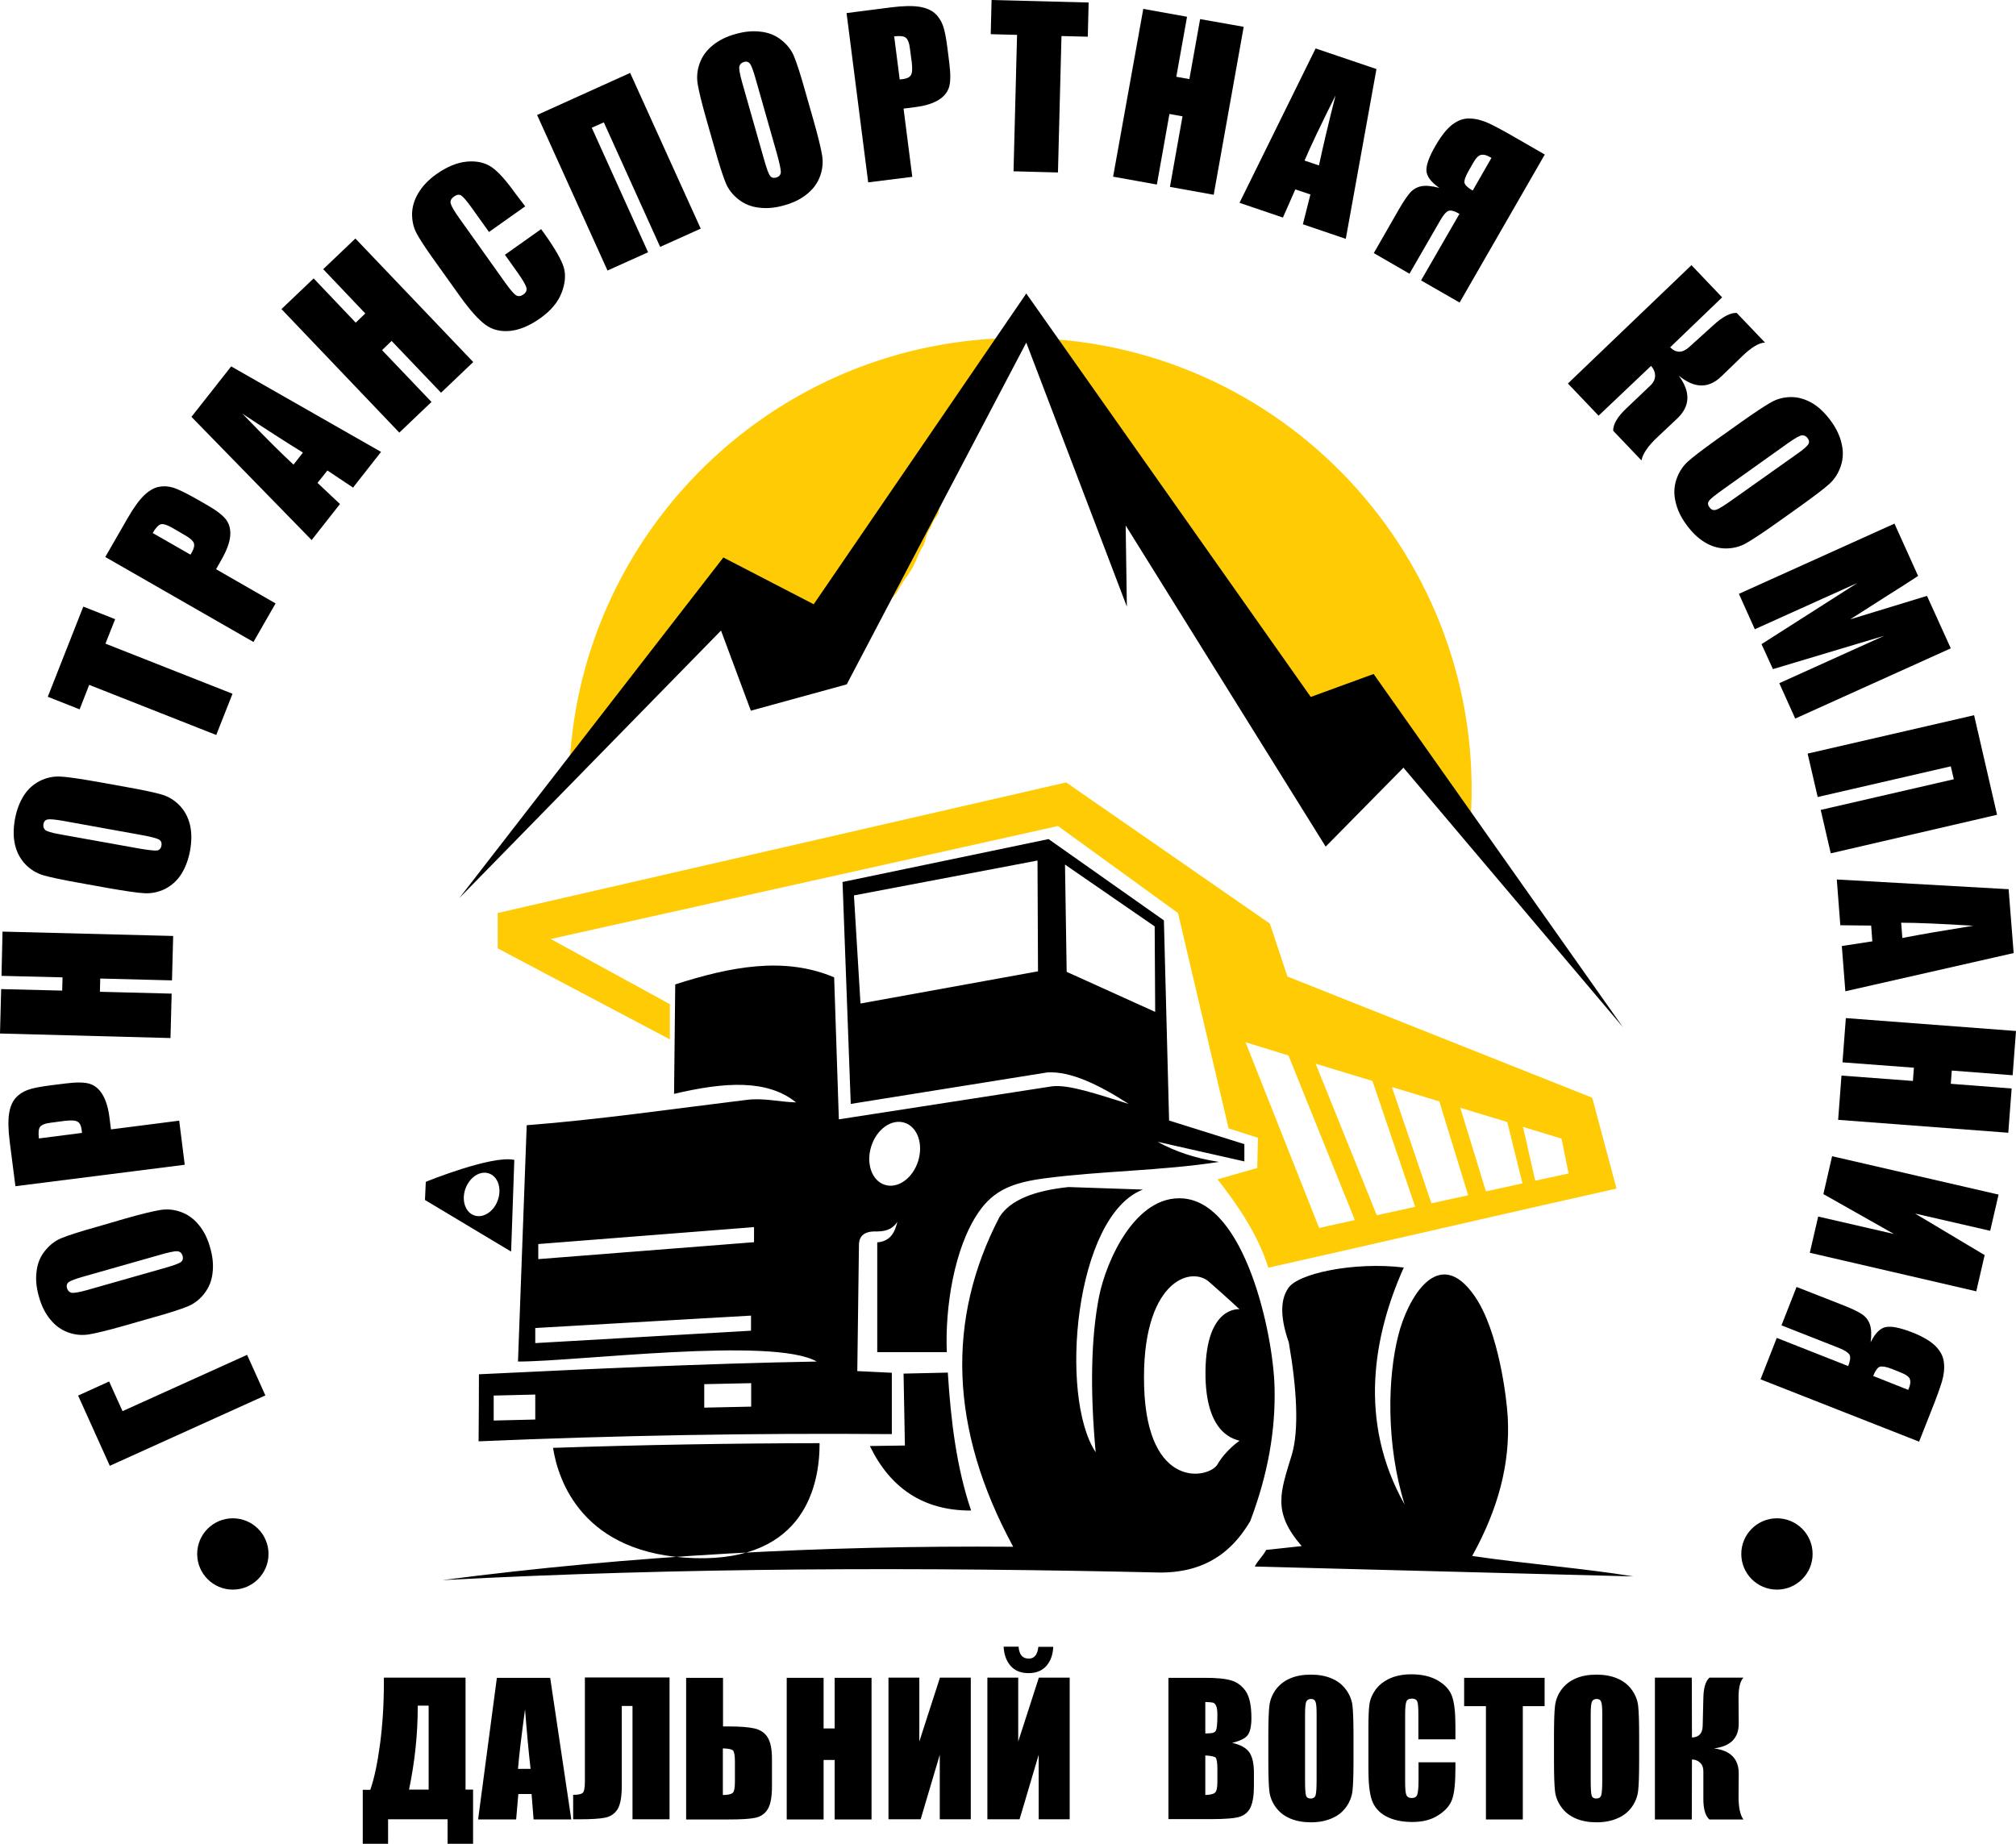
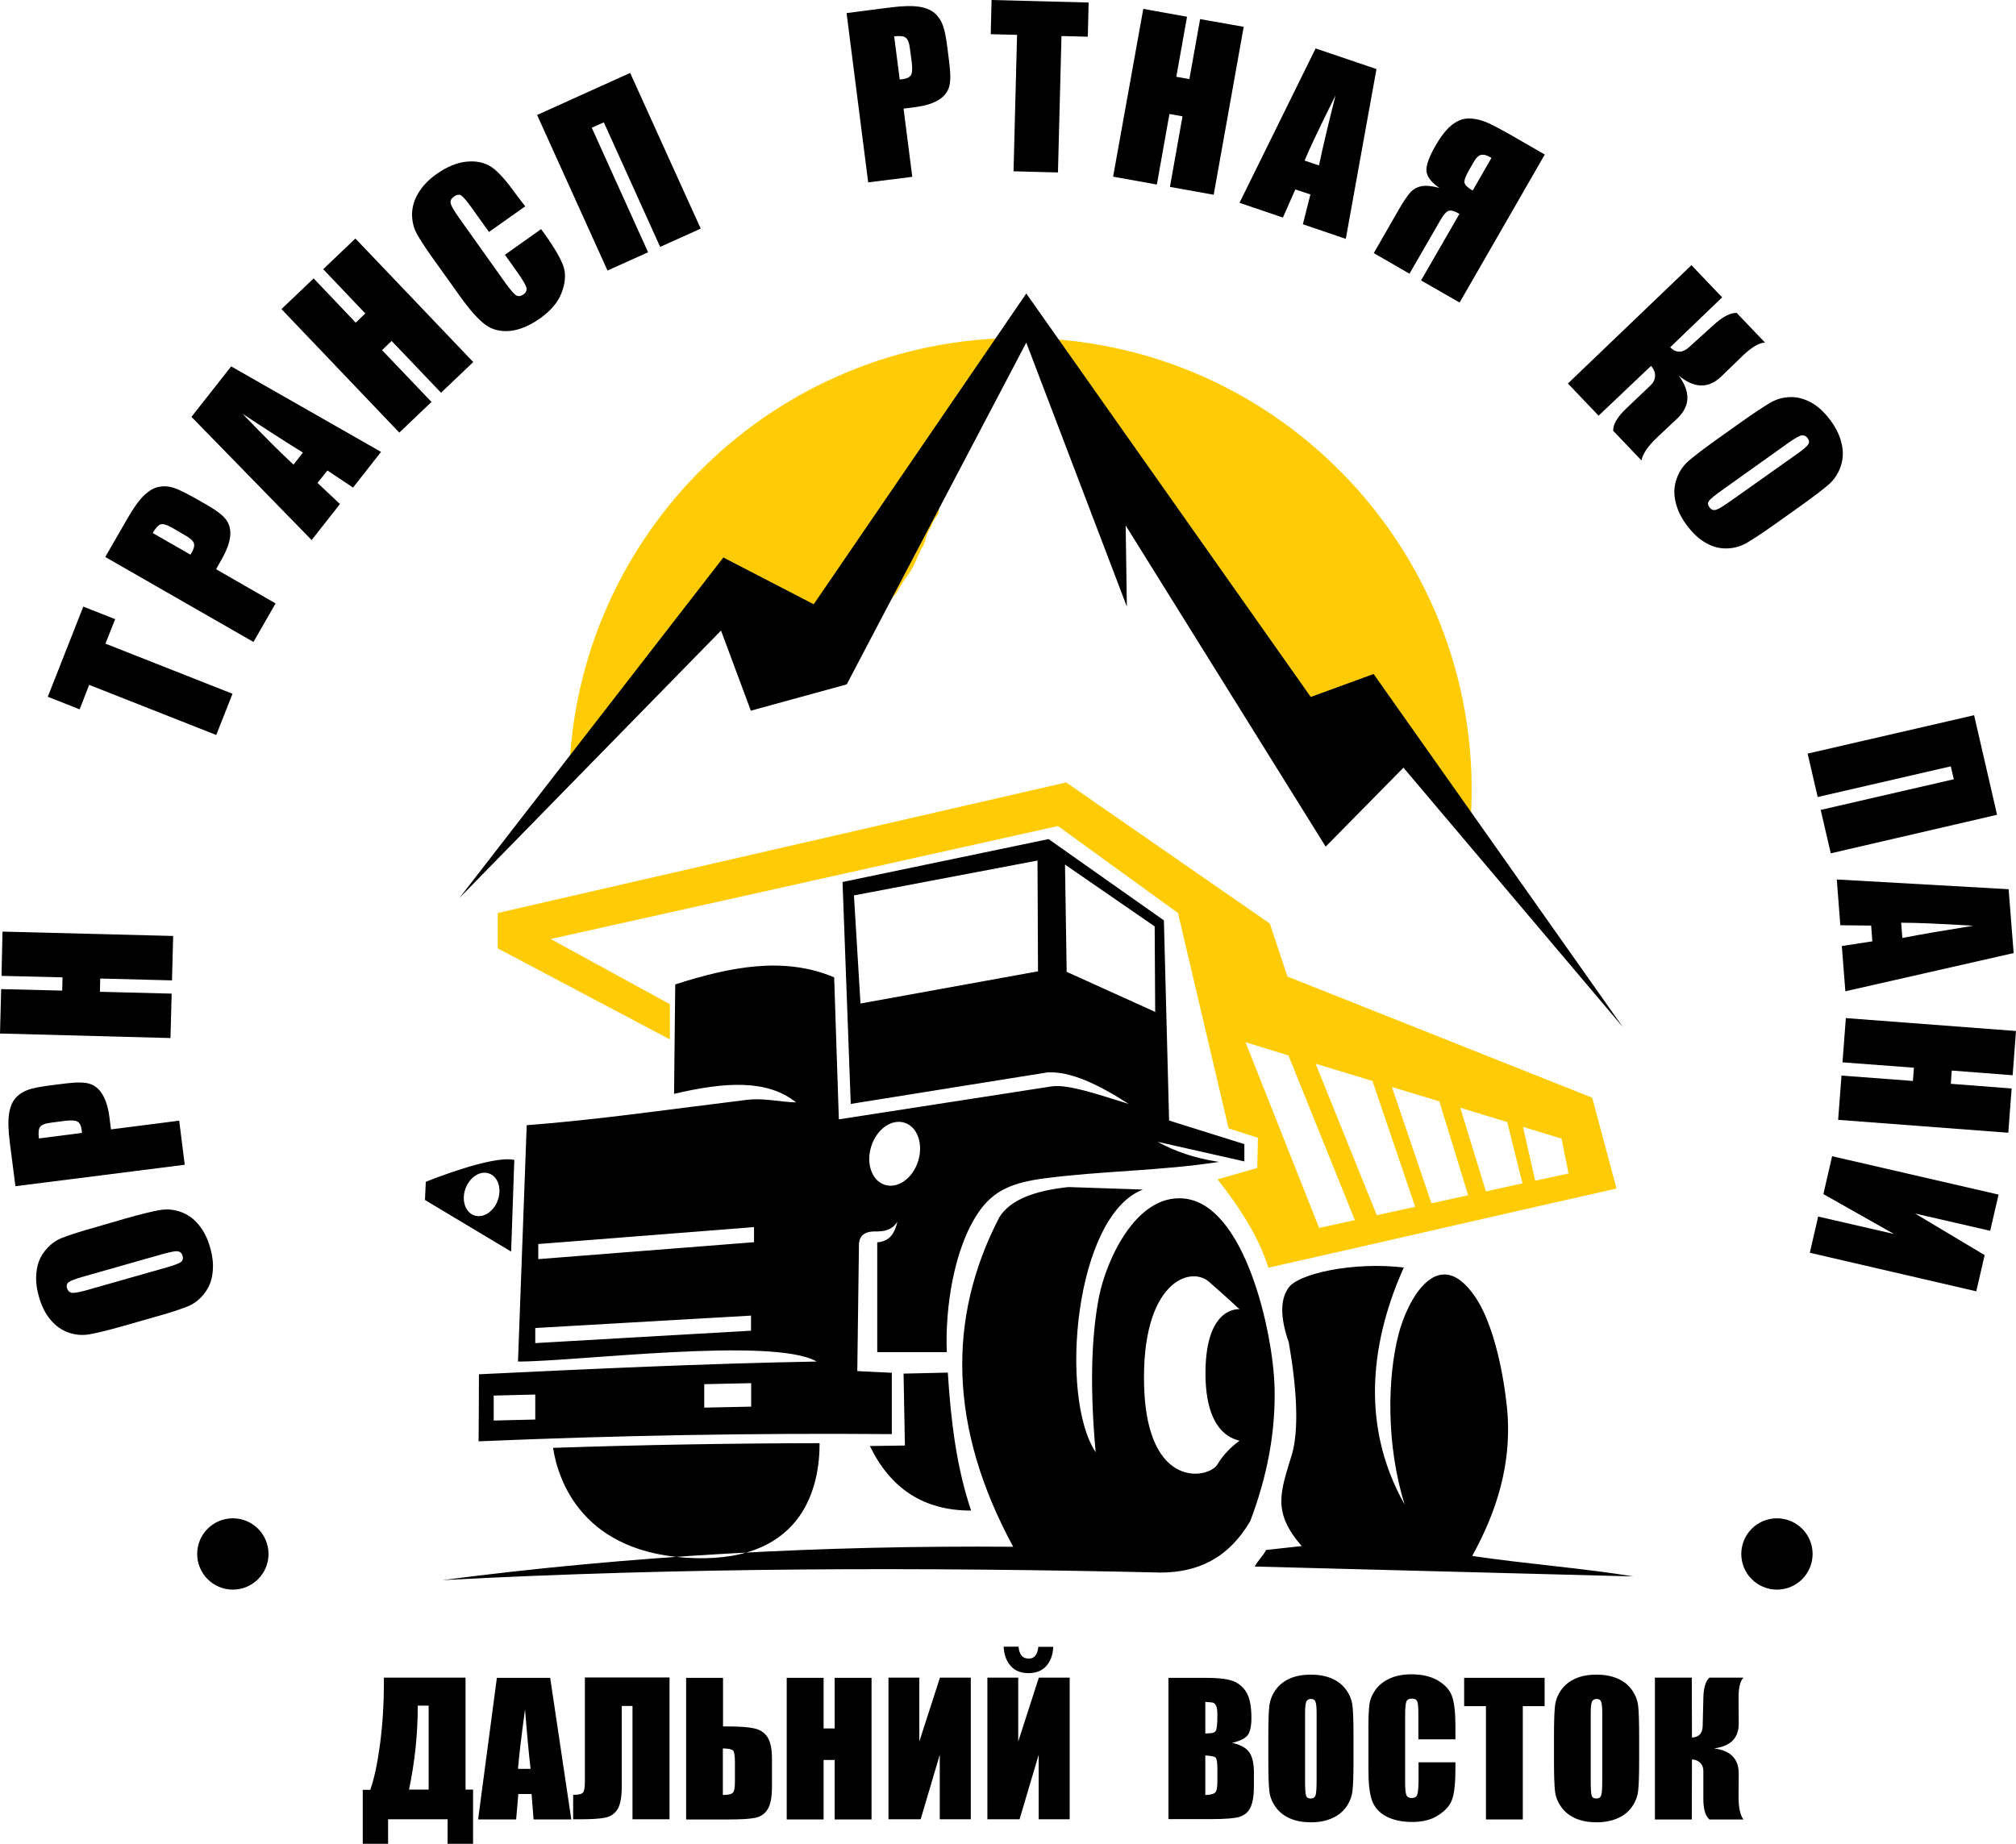
<svg xmlns="http://www.w3.org/2000/svg" version="1.1" id="Layer_1" x="0px" y="0px" viewBox="0 0 120.26 110" style="enable-background:new 0 0 120.26 110;" xml:space="preserve">
  <style type="text/css">
	.st0{fill-rule:evenodd;clip-rule:evenodd;fill:#FFCB05;}
	.st1{fill-rule:evenodd;clip-rule:evenodd;}
	.st2{fill:none;stroke:#000000;stroke-width:0.415;stroke-miterlimit:22.926;}
</style>
  <g>
    <path class="st0" d="M60.84,20.16c15.6,0,27.9,13.18,26.89,28.72l-0.04-0.06c-0.57-1.09-1.28-1.95-2.15-2.81   c-1.88-1.92-4.51-3.11-7.41-3.11c-0.59,0-1.19-0.02-1.78,0.02c-0.05-0.62-0.35-1.15-0.85-1.52c-0.23-0.32-0.56-0.55-0.9-0.75   c-0.19-0.18-0.36-0.32-0.65-0.47l0.05,0.06c0.19,0.19-0.42-0.34-0.62-0.53c-0.15-0.15-0.33-0.29-0.52-0.39   c-0.16-0.22-0.31-0.38-0.54-0.53c-0.07-0.23-0.19-0.46-0.35-0.66c-0.04-0.06-0.07-0.12-0.11-0.18c-0.08-0.25-0.19-0.44-0.35-0.65   c-0.02-0.05-0.05-0.11-0.08-0.16c-0.05-0.2-0.14-0.39-0.25-0.57c-0.07-0.19-0.18-0.38-0.31-0.54c-0.05-0.09-0.11-0.19-0.18-0.27   c-0.11-0.19-0.23-0.34-0.38-0.49c-0.08-0.16-0.16-0.3-0.27-0.44c-0.03-0.06-0.06-0.13-0.09-0.19v0.09l0,0   c-0.03-0.49-0.23-0.97-0.6-1.34l-0.13-0.13l0.01,0.03c-0.14-0.32-0.36-0.59-0.62-0.81l-0.04-0.06c-0.07-0.14-0.15-0.27-0.24-0.39   c-0.06-0.11-0.14-0.22-0.22-0.33c-0.14-0.4-0.44-0.77-0.77-1.04l-0.04-0.09c-0.15-0.32-0.39-0.6-0.7-0.81   c-0.07-0.1-0.14-0.19-0.22-0.28c-0.14-0.4-0.41-0.76-0.79-1.01c-0.24-0.39-0.41-0.61-0.85-0.9c-0.12-0.12-0.24-0.25-0.37-0.36   c-0.09-0.21-0.17-0.38-0.3-0.56c-0.16-0.33-0.3-0.61-0.59-0.9c-0.04-0.08-0.08-0.16-0.13-0.24c-0.02-0.06-0.05-0.12-0.08-0.19   c-0.03-0.16-0.08-0.32-0.15-0.48c0-0.45,0-0.89,0-1.34c0-0.11-0.01-0.23-0.03-0.34l-0.16-0.94c-0.05-1.1-0.96-1.98-2.07-1.98   c-1.15,0-2.07,0.93-2.07,2.07c0,0.58,0,1.16,0,1.74c0,0.21,0.03,0.42,0.09,0.61v0.03c-0.29,0.16-0.45,0.33-0.67,0.55   c-0.27,0.27-0.45,0.59-0.54,0.93c-0.14,0.26-0.26,0.52-0.31,0.81c-0.15,0.28-0.25,0.53-0.29,0.85c-0.13,0.25-0.22,0.46-0.26,0.75   l-0.01,0.04c-0.17,0.24-0.29,0.52-0.34,0.82l-0.04,0.09c-0.26,0.33-0.4,0.71-0.44,1.1c-0.04,0.06-0.08,0.12-0.11,0.18   c-0.15,0.19-0.27,0.41-0.34,0.64c-0.17,0.25-0.29,0.53-0.34,0.82c-0.04,0.09-0.08,0.18-0.11,0.28c-0.06,0.08-0.11,0.17-0.16,0.27   c-0.22,0.45-0.38,0.94-0.67,1.35c-0.28,0.39-0.54,0.78-0.77,1.2l-0.15,0.18c-0.19,0.18-0.32,0.38-0.44,0.61l-0.22,0.23   c-0.22,0.22-0.38,0.47-0.49,0.76c-0.26,0.26-0.44,0.45-0.59,0.79c-0.28,0.38-0.44,0.77-0.45,1.24c-0.15,0.02-0.3,0.05-0.44,0.1   c-0.24,0.04-0.49,0.07-0.73,0.13l-0.61,0.15c-0.24,0.06-0.52,0.05-0.76,0.1l-0.83,0.17c-0.33,0.07-0.75,0.06-1.07,0.15l-0.23,0.06   c-0.08-0.15-0.17-0.3-0.29-0.43c-0.17-0.8-0.82-1.39-1.56-1.68c-0.47-0.3-0.85-0.32-1.38-0.32v0c-0.58,0-1.16,0.25-1.57,0.72   l-0.5,0.58l-1.03,1.03c-0.42,0.32-0.77,0.6-0.99,1.09c-0.09,0.08-0.18,0.16-0.25,0.25c-0.17,0.14-0.31,0.3-0.43,0.49   c-0.15,0.1-0.27,0.2-0.4,0.33c-0.08,0.05-0.16,0.1-0.23,0.16c-0.29,0.16-0.55,0.4-0.74,0.7c-0.28,0.18-0.51,0.42-0.68,0.7   c-0.12,0.12-0.22,0.26-0.3,0.41c-0.14,0.17-0.21,0.34-0.31,0.53c-0.52,0.26-0.88,0.53-1.13,1.08c-0.09,0.09-0.18,0.18-0.27,0.27   c-0.19,0.12-0.3,0.22-0.46,0.37C34.32,31.84,46.2,20.16,60.84,20.16" />
    <polygon class="st1" points="27.4,53.58 43.15,33.26 48.54,36.05 61.22,17.51 78.19,41.58 81.94,40.21 96.81,61.28 83.72,45.8    79.08,50.51 67.15,31.35 67.22,36.19 61.22,20.44 50.51,40.83 44.79,42.4 43.01,37.62  " />
    <path class="st1" d="M28.55,85.99c8.22-0.35,16.43-0.5,24.65-0.43c0-1.22,0-2.44,0-3.66c-0.69-0.03-1.38-0.07-2.06-0.1   c0.03-2.54,0.07-5.07,0.1-7.61c0.04-0.44,0.3-0.75,1.06-0.72c0.73,0,1.03-0.27,1.23-0.58c-0.15,0.64-0.42,1.17-1.2,1.23   c0,2.18,0,4.37,0,6.55c1.38,0,2.77,0,4.15,0c-0.11-2.64,0.43-6.21,1.89-8.34c0.9-1.32,2.04-1.78,3.95-2.03   c3.43-0.45,6.88-0.44,10.4-0.98c-1.46-0.22-2.65-0.64-3.67-1.2c1.73,0.39,3.45,0.78,5.18,1.17c0-0.34,0-0.69,0-1.03   c-1.5-0.47-2.99-0.94-4.49-1.41c-0.1-3.98-0.21-7.96-0.31-11.94c-2.3-1.62-4.59-3.23-6.88-4.85c-4.1,0.85-8.2,1.71-12.29,2.56   c0.16,4.41,0.33,8.83,0.49,13.24c3.97-0.63,7.76-1.25,11.73-1.88c1.36-0.08,3.02,0.7,4.85,1.88c-1.96-0.61-3.6-1.17-4.57-1.05   c-4.24,0.66-8.48,1.31-12.72,1.97c-0.09-2.82-0.19-5.64-0.28-8.47c-2.98-1.27-6.21-0.63-9.48,0.42c-0.02,2.18-0.05,4.36-0.07,6.53   c3.06-0.72,5.56-0.87,7.28,0.51c-1.04-0.03-1.92-0.28-2.96-0.15c-4.44,0.54-8.88,1.19-13.11,1.51c-0.17,4.7-0.35,9.4-0.52,14.1   c3.41,0.01,15.22-1.5,17.82,0c-6.67,0.12-13.48,0.44-20.15,0.76C28.57,83.32,28.56,84.66,28.55,85.99 M65.36,86.64   c-2.21-3.33-1.25-14.12,2.82-15.67c-1.48-0.05-2.96-0.1-4.44-0.15c-1.98,0.21-3.46,0.74-4.12,1.79c-3.16,6.08-3,12.63,0.82,19.67   c-11.41-0.09-22.76,0.52-34.05,1.99c14.36-0.76,28.64-0.78,42.88-0.45c2.09-0.02,3.95-0.76,5.31-3.07   c1.06-2.79,1.52-5.45,1.45-8.01c-0.09-3.25-1.77-10.93-5.44-11.24c-2.85-0.24-4.6,3.71-5.03,5.86   C65.08,79.82,65.02,82.92,65.36,86.64z M73.94,85.96c0,0-0.81,0.54-1.31,1.4c-0.5,0.86-4.2,1.58-4.38-4.65   c-0.18-6.23,2.76-7.23,3.88-6.23c1.13,0.99,1.81,1.63,1.81,1.63s-1.99-0.23-2.03,3.7C71.87,85.74,73.81,85.87,73.94,85.96z    M53.9,81.95c0.88-0.02,1.76-0.04,2.64-0.06c0.18,2.87,0.52,5.67,1.39,8.23c-2.84,0.01-4.82-1.33-6.04-3.85   c0.7-0.01,1.39-0.02,2.09-0.03C53.95,84.81,53.93,83.38,53.9,81.95z M32.99,86.38c0.3,1.91,1.73,6.39,8.47,6.58   c6.6,0.19,7.44-4.45,7.43-6.86C43.6,86.11,38.3,86.2,32.99,86.38z M30.68,69.2l-0.19,5.47l-5.14-3.08l0.05-1.08   C25.41,70.5,29.36,68.9,30.68,69.2z M54.77,69.27c0.32-1.02-0.04-2.05-0.82-2.29c-0.77-0.24-1.66,0.39-1.98,1.42   c-0.32,1.02,0.04,2.05,0.82,2.29C53.56,70.93,54.45,70.3,54.77,69.27z M29.71,71.56c0.23-0.7-0.03-1.4-0.57-1.56   c-0.54-0.17-1.16,0.27-1.39,0.96c-0.23,0.7,0.03,1.4,0.57,1.56C28.86,72.69,29.49,72.25,29.71,71.56z M83.79,89.76   c-2.8-4.96-1.86-10.1-0.05-14.14c-2.97-0.36-6.39,0.36-6.91,1.26c-0.5,0.75-0.42,1.86,0.05,3.21c0.48,2.74,0.62,5.23,0.18,6.7   c-0.67,2.22-1.19,3.4,0.59,5.45c-0.71,0.08-1.42,0.15-2.12,0.23c-0.23,0.42-0.45,0.57-0.68,0.99l22.59,0.59   c-3.08-0.5-6.18-0.72-9.62-1.22c1.54-2.78,2.28-5.49,2.12-8.31c-0.06-1.06-0.53-5.08-1.95-7.16c-2.2-3.23-4.05,0.2-4.57,2.28   C82.77,82.15,82.67,86.16,83.79,89.76z M32.11,74.22l12.87-1.01v0.9l-12.87,1.01V74.22z M31.93,79.23l12.87-0.74v0.9l-12.87,0.74   V79.23z M42.01,82.58l2.8-0.06v1.4l-2.8,0.06V82.58z M29.45,83.26l2.48-0.06v1.49l-2.48,0.06V83.26z M50.94,53.42l0.39,6.45   l10.59-1.92l-0.03-6.61L50.94,53.42z M63.53,51.58l0.1,6.4l5.28,2.39l-0.03-5.1L63.53,51.58z" />
    <path class="st0" d="M91.58,70.44l1.99-0.43l-0.42-2.08l-2.3-0.7L91.58,70.44z M88.64,71.08l2.18-0.48l-0.91-3.66l-2.8-0.85   L88.64,71.08z M85.39,71.79l2.19-0.48l-1.72-5.6l-2.83-0.86L85.39,71.79z M82.13,72.5l2.29-0.5l-2.55-7.51l-3.39-1.03L82.13,72.5z    M74.3,62.18l4.39,11.08l2.13-0.47l-3.96-9.82C75.31,62.49,74.31,62.18,74.3,62.18z M39.96,59.91v2.1l-10.27-5.43v-2.11l33.91-7.79   l12.15,8.42c0.35,1.05,0.7,2.11,1.05,3.16c6.06,2.41,12.12,4.82,18.18,7.23c0.48,1.81,0.97,3.61,1.45,5.42   c-6.97,1.56-13.8,3.16-20.77,4.72c-0.59-1.89-1.75-3.64-3.03-5.27c0.79-0.23,1.58-0.45,2.37-0.68c0.01-0.6,0.03-1.2,0.04-1.8   c-0.58-0.19-1.17-0.37-1.75-0.56l-3.02-12.85l-7.16-5.19l-30.26,6.74L39.96,59.91z" />
    <g>
      <path d="M64.94,0.15l-0.05,2.04l-1.57-0.04l-0.21,8.14l-2.65-0.07l0.21-8.14L59.1,2.04L59.15,0L64.94,0.15z" />
    </g>
    <g>
      <path d="M74.19,1.6L72.4,11.62l-2.61-0.47l0.75-4.21l-0.78-0.14l-0.75,4.21l-2.61-0.47L68.2,0.53l2.61,0.47l-0.64,3.58l0.78,0.14    l0.64-3.58L74.19,1.6z" />
    </g>
    <g>
      <path d="M50.5,0.78l2.65-0.34c0.71-0.09,1.27-0.1,1.67-0.04c0.4,0.06,0.71,0.19,0.93,0.38c0.22,0.19,0.38,0.43,0.49,0.72    c0.11,0.29,0.2,0.75,0.28,1.39l0.11,0.88c0.08,0.64,0.08,1.12-0.02,1.44c-0.1,0.31-0.31,0.57-0.65,0.77    c-0.34,0.2-0.79,0.34-1.36,0.41l-0.7,0.09l0.52,4.07l-2.63,0.33L50.5,0.78z M53.34,2.17l0.33,2.57c0.08-0.01,0.14-0.01,0.19-0.02    c0.24-0.03,0.4-0.11,0.48-0.24c0.08-0.13,0.09-0.38,0.05-0.76L54.28,2.9c-0.04-0.35-0.13-0.56-0.25-0.65    C53.91,2.15,53.68,2.13,53.34,2.17z" />
    </g>
    <g>
      <path d="M82.11,4.12l-1.83,10.13l-2.56-0.87l0.45-1.78l-0.9-0.3l-0.74,1.68l-2.59-0.88l4.54-9.21L82.11,4.12z M78.68,9.87    c0.24-1.13,0.57-2.53,0.99-4.18c-0.88,1.76-1.5,3.06-1.85,3.89L78.68,9.87z" />
    </g>
    <g>
-       <path d="M48.52,7.15c0.28,0.98,0.45,1.69,0.52,2.11c0.07,0.42,0.03,0.84-0.12,1.25c-0.15,0.41-0.4,0.76-0.77,1.06    c-0.36,0.3-0.82,0.53-1.37,0.68c-0.52,0.15-1.02,0.2-1.49,0.14c-0.47-0.05-0.87-0.21-1.23-0.49c-0.35-0.27-0.61-0.6-0.77-0.99    c-0.16-0.39-0.39-1.09-0.67-2.1l-0.48-1.68c-0.28-0.98-0.45-1.69-0.52-2.11c-0.07-0.42-0.03-0.84,0.12-1.25    c0.15-0.41,0.4-0.76,0.77-1.06c0.36-0.3,0.82-0.53,1.37-0.68c0.52-0.15,1.02-0.2,1.49-0.14c0.47,0.05,0.88,0.21,1.23,0.49    c0.35,0.27,0.61,0.6,0.77,0.99c0.16,0.39,0.39,1.09,0.67,2.1L48.52,7.15z M45.06,4.65c-0.13-0.46-0.24-0.74-0.32-0.85    c-0.09-0.11-0.21-0.15-0.37-0.1c-0.13,0.04-0.22,0.12-0.26,0.24c-0.04,0.12,0.01,0.44,0.15,0.94l1.3,4.57    c0.16,0.57,0.28,0.91,0.37,1.03c0.08,0.12,0.21,0.16,0.38,0.11c0.17-0.05,0.26-0.16,0.27-0.32c0-0.17-0.08-0.54-0.24-1.12    L45.06,4.65z" />
-     </g>
+       </g>
    <g>
      <path d="M87.07,18.05l-2.3-1.32l2.29-3.97c-0.29-0.17-0.51-0.23-0.65-0.18c-0.14,0.05-0.3,0.23-0.49,0.56l-1.84,3.19l-2.13-1.23    l1.51-2.63c0.26-0.45,0.48-0.77,0.66-0.98c0.18-0.2,0.41-0.33,0.67-0.38c0.27-0.05,0.62-0.02,1.07,0.1    c-0.5-0.35-0.76-0.7-0.77-1.04c-0.01-0.34,0.17-0.84,0.55-1.49c0.34-0.59,0.68-1.01,1.01-1.26c0.34-0.25,0.68-0.37,1.04-0.35    c0.36,0.01,0.73,0.11,1.11,0.28c0.38,0.18,0.95,0.48,1.72,0.93l1.63,0.94L87.07,18.05z M87.85,11.37l1.12-1.95l-0.11-0.06    c-0.19-0.11-0.36-0.15-0.51-0.12c-0.15,0.03-0.3,0.18-0.46,0.46l-0.28,0.49c-0.19,0.33-0.27,0.56-0.25,0.71    C87.39,11.04,87.55,11.2,87.85,11.37z" />
    </g>
    <g>
      <path d="M41.8,13.64l-2.42,1.09L36.02,7.3l-0.72,0.32l3.36,7.43l-2.42,1.09l-4.2-9.28l5.55-2.51L41.8,13.64z" />
    </g>
    <g>
      <path d="M31.33,12.31l-2.16,1.53l-1.03-1.44c-0.3-0.42-0.51-0.66-0.63-0.74c-0.12-0.07-0.26-0.05-0.42,0.06    c-0.18,0.13-0.25,0.27-0.2,0.43c0.04,0.16,0.21,0.45,0.51,0.87l2.74,3.85c0.29,0.4,0.5,0.65,0.63,0.74    c0.14,0.09,0.29,0.07,0.45-0.04c0.16-0.11,0.22-0.25,0.18-0.41c-0.04-0.16-0.22-0.47-0.54-0.92l-0.74-1.04l2.16-1.53l0.23,0.32    c0.61,0.86,0.98,1.51,1.12,1.96c0.13,0.45,0.09,0.95-0.13,1.52c-0.22,0.57-0.64,1.06-1.25,1.5c-0.63,0.45-1.23,0.71-1.81,0.77    c-0.57,0.06-1.07-0.06-1.49-0.37c-0.42-0.31-0.92-0.87-1.5-1.68l-1.73-2.42c-0.42-0.6-0.72-1.06-0.89-1.39    c-0.17-0.33-0.25-0.7-0.25-1.12c0.01-0.42,0.13-0.84,0.38-1.25c0.25-0.42,0.61-0.79,1.07-1.12c0.64-0.45,1.25-0.7,1.84-0.75    c0.59-0.05,1.08,0.07,1.47,0.34c0.39,0.27,0.86,0.8,1.41,1.57L31.33,12.31z" />
    </g>
    <g>
      <path d="M100.9,15.82l1.83,1.92l-3.1,2.98c0.35,0.35,0.73,0.35,1.13-0.01l1.47-1.33c0.54-0.49,1-0.73,1.37-0.71l1.69,1.77    c-0.34,0-0.8,0.27-1.35,0.8l-1.26,1.22c-0.76,0.73-1.6,0.72-2.54-0.05c0.72,0.97,0.69,1.82-0.09,2.56l-1.18,1.11    c-0.56,0.53-0.88,0.99-0.95,1.39l-1.69-1.77c-0.01-0.38,0.25-0.83,0.78-1.33l1.44-1.37c0.18-0.17,0.28-0.37,0.28-0.58    c0-0.22-0.08-0.41-0.24-0.59l-3.13,2.97l-1.83-1.92L100.9,15.82z" />
    </g>
    <g>
      <path d="M21.2,14.23l7.03,7.37l-1.92,1.83l-2.95-3.09l-0.57,0.55l2.95,3.09l-1.92,1.83l-7.03-7.37l1.92-1.83l2.51,2.64l0.57-0.55    l-2.51-2.64L21.2,14.23z" />
    </g>
    <g>
      <path d="M105.97,31.21c-0.83,0.59-1.44,0.99-1.81,1.2c-0.37,0.21-0.78,0.31-1.21,0.31c-0.43,0-0.85-0.12-1.26-0.37    c-0.4-0.24-0.77-0.6-1.11-1.07c-0.32-0.44-0.53-0.89-0.63-1.35c-0.11-0.46-0.09-0.9,0.05-1.32c0.14-0.42,0.36-0.77,0.67-1.06    c0.31-0.28,0.9-0.73,1.75-1.34l1.42-1.01c0.83-0.59,1.44-0.99,1.81-1.2c0.37-0.21,0.78-0.31,1.21-0.31c0.43,0,0.85,0.13,1.26,0.37    c0.4,0.24,0.77,0.6,1.11,1.07c0.32,0.44,0.53,0.89,0.63,1.35c0.11,0.46,0.09,0.9-0.05,1.32c-0.14,0.42-0.36,0.77-0.67,1.06    c-0.31,0.28-0.9,0.73-1.75,1.34L105.97,31.21z M107.16,27.11c0.39-0.27,0.62-0.47,0.7-0.59c0.08-0.12,0.07-0.25-0.03-0.38    c-0.08-0.11-0.19-0.17-0.32-0.17s-0.41,0.16-0.84,0.46l-3.87,2.76c-0.48,0.34-0.77,0.57-0.85,0.69c-0.09,0.12-0.08,0.25,0.03,0.39    c0.1,0.15,0.24,0.19,0.4,0.14c0.16-0.05,0.48-0.25,0.97-0.6L107.16,27.11z" />
    </g>
    <g>
      <path d="M13.79,21.86l8.94,5.1l-1.67,2.13l-1.53-1.02l-0.59,0.74l1.34,1.26l-1.69,2.15l-7.17-7.35L13.79,21.86z M18.07,27    c-0.99-0.61-2.19-1.38-3.61-2.32c1.37,1.42,2.38,2.43,3.05,3.04L18.07,27z" />
    </g>
    <g>
-       <path d="M116.37,38.68l-9.28,4.19l-0.95-2.11l6.26-2.83l-6.64,1.99l-0.68-1.49l5.72-3.65l-6.12,2.76l-0.95-2.11l9.28-4.19    l1.41,3.12c-0.52,0.34-1.13,0.74-1.84,1.18l-2.21,1.41l4.58-1.4L116.37,38.68z" />
-     </g>
+       </g>
    <g>
      <path d="M6.28,33.23l1.33-2.31c0.36-0.63,0.69-1.08,0.98-1.36c0.29-0.28,0.58-0.45,0.86-0.51c0.28-0.06,0.57-0.05,0.87,0.04    c0.3,0.09,0.72,0.3,1.28,0.61l0.77,0.44c0.56,0.32,0.94,0.62,1.13,0.88c0.19,0.27,0.27,0.59,0.23,0.98    c-0.04,0.39-0.21,0.84-0.49,1.34l-0.35,0.62l3.55,2.04l-1.32,2.3L6.28,33.23z M9.11,31.8l2.25,1.29c0.04-0.06,0.08-0.12,0.1-0.17    c0.12-0.21,0.15-0.39,0.1-0.53c-0.06-0.14-0.25-0.31-0.58-0.49l-0.72-0.42c-0.3-0.17-0.53-0.24-0.67-0.2    C9.44,31.33,9.28,31.5,9.11,31.8z" />
    </g>
    <g>
      <path d="M109.21,50.91l-0.6-2.59l7.94-1.83l-0.18-0.77l-7.94,1.83l-0.6-2.59l9.93-2.29l1.37,5.94L109.21,50.91z" />
    </g>
    <g>
      <path d="M4.97,36.19l1.9,0.75L6.29,38.4l7.58,2.99l-0.97,2.46l-7.58-2.99l-0.57,1.46l-1.9-0.75L4.97,36.19z" />
    </g>
    <g>
      <path d="M120.12,56.86l-10.04,2.28l-0.21-2.7l1.82-0.28l-0.07-0.94l-1.84-0.02l-0.21-2.73l10.25,0.58L120.12,56.86z M113.48,55.96    c1.14-0.22,2.55-0.46,4.23-0.73c-1.96-0.12-3.4-0.18-4.3-0.18L113.48,55.96z" />
    </g>
    <g>
-       <path d="M7.51,46.95c1.01,0.18,1.72,0.33,2.13,0.45c0.41,0.12,0.77,0.34,1.07,0.65c0.3,0.31,0.51,0.7,0.62,1.15    c0.11,0.46,0.11,0.97,0.01,1.54c-0.1,0.54-0.27,1-0.52,1.4c-0.25,0.4-0.58,0.69-0.97,0.89c-0.4,0.2-0.81,0.28-1.23,0.26    c-0.42-0.02-1.15-0.13-2.18-0.31l-1.72-0.31C3.71,52.49,3,52.34,2.59,52.22c-0.41-0.12-0.77-0.34-1.07-0.65    c-0.3-0.31-0.51-0.7-0.62-1.15c-0.11-0.46-0.11-0.97-0.01-1.54c0.1-0.54,0.27-1,0.52-1.4s0.58-0.69,0.97-0.89    c0.4-0.2,0.81-0.28,1.23-0.26c0.42,0.02,1.15,0.13,2.18,0.31L7.51,46.95z M3.75,48.97c-0.47-0.08-0.77-0.11-0.91-0.08    c-0.14,0.03-0.22,0.12-0.25,0.28c-0.02,0.14,0.01,0.25,0.1,0.34c0.09,0.09,0.4,0.18,0.91,0.27l4.68,0.84    c0.58,0.1,0.95,0.14,1.09,0.12c0.14-0.02,0.23-0.12,0.26-0.29c0.03-0.18-0.03-0.31-0.18-0.38s-0.52-0.17-1.11-0.27L3.75,48.97z" />
-     </g>
+       </g>
    <g>
      <path d="M119.8,67.58l-10.15-0.77l0.2-2.64l4.26,0.32l0.06-0.79l-4.26-0.32l0.2-2.64l10.15,0.77l-0.2,2.64l-3.63-0.28l-0.06,0.79    l3.63,0.28L119.8,67.58z" />
    </g>
    <g>
      <path d="M0.15,55.58l10.18,0.26l-0.07,2.65l-4.28-0.11l-0.02,0.79l4.28,0.11l-0.07,2.65L0,61.66l0.07-2.65l3.64,0.09l0.02-0.79    l-3.64-0.09L0.15,55.58z" />
    </g>
    <g>
      <path d="M107.96,74.74l0.5-2.16l4.52,1.04l-4.21-2.38l0.52-2.26l9.93,2.29l-0.5,2.16l-4.48-1.03l4.15,2.48l-0.5,2.16L107.96,74.74    z" />
    </g>
    <g>
      <path d="M0.92,70.77l-0.34-2.65c-0.09-0.71-0.1-1.27-0.04-1.67c0.06-0.4,0.19-0.71,0.38-0.93c0.19-0.22,0.43-0.38,0.72-0.49    c0.29-0.11,0.76-0.2,1.39-0.28l0.88-0.11c0.64-0.08,1.12-0.08,1.44,0.02c0.31,0.1,0.57,0.31,0.77,0.65    c0.2,0.34,0.34,0.79,0.41,1.36l0.09,0.71l4.07-0.52l0.33,2.63L0.92,70.77z M2.32,67.92l2.57-0.33c-0.01-0.08-0.01-0.14-0.02-0.19    c-0.03-0.24-0.11-0.4-0.24-0.48c-0.13-0.08-0.38-0.09-0.76-0.05l-0.83,0.11c-0.35,0.04-0.56,0.13-0.65,0.25    C2.3,67.35,2.28,67.58,2.32,67.92z" />
    </g>
    <g>
-       <path d="M105.02,82.29l0.97-2.47l4.26,1.68c0.12-0.31,0.15-0.53,0.08-0.67c-0.07-0.13-0.28-0.27-0.63-0.41l-3.43-1.35l0.9-2.29    l2.83,1.11c0.48,0.19,0.83,0.36,1.06,0.51c0.23,0.15,0.39,0.35,0.48,0.61c0.09,0.26,0.11,0.61,0.05,1.07    c0.27-0.55,0.58-0.85,0.92-0.91c0.34-0.06,0.86,0.05,1.56,0.32c0.63,0.25,1.09,0.52,1.39,0.82c0.3,0.3,0.46,0.62,0.5,0.98    c0.04,0.36,0,0.74-0.12,1.14c-0.12,0.4-0.34,1.01-0.67,1.83l-0.69,1.75L105.02,82.29z M111.74,82.09l2.09,0.83l0.05-0.12    c0.08-0.21,0.1-0.38,0.05-0.52c-0.05-0.14-0.23-0.27-0.53-0.39l-0.52-0.21c-0.35-0.14-0.6-0.18-0.74-0.14    C112,81.59,111.87,81.77,111.74,82.09z" />
-     </g>
+       </g>
    <g>
      <path d="M7.44,72.71c0.98-0.28,1.69-0.45,2.11-0.52c0.42-0.07,0.84-0.03,1.25,0.12c0.41,0.15,0.76,0.4,1.06,0.77    c0.3,0.36,0.53,0.82,0.68,1.37c0.15,0.52,0.2,1.02,0.14,1.49c-0.05,0.47-0.21,0.87-0.49,1.23c-0.27,0.35-0.6,0.61-0.99,0.77    c-0.39,0.16-1.09,0.39-2.1,0.67l-1.68,0.48c-0.98,0.28-1.69,0.45-2.11,0.52c-0.42,0.07-0.84,0.03-1.25-0.12    c-0.41-0.15-0.76-0.4-1.06-0.77c-0.3-0.36-0.53-0.82-0.68-1.37c-0.15-0.52-0.2-1.02-0.14-1.48c0.05-0.47,0.21-0.88,0.49-1.23    s0.6-0.61,0.99-0.77c0.39-0.16,1.09-0.39,2.1-0.67L7.44,72.71z M4.95,76.17c-0.46,0.13-0.74,0.24-0.85,0.32    c-0.11,0.09-0.15,0.21-0.1,0.37c0.04,0.13,0.12,0.22,0.24,0.26c0.12,0.04,0.44-0.01,0.94-0.15l4.57-1.3    c0.57-0.16,0.91-0.28,1.03-0.37c0.12-0.08,0.16-0.21,0.11-0.38c-0.05-0.17-0.16-0.26-0.32-0.27c-0.17-0.01-0.54,0.07-1.12,0.24    L4.95,76.17z" />
    </g>
    <g>
-       <path d="M6.51,82.42l0.8,1.77l7.43-3.36l1.09,2.42l-9.28,4.2l-1.89-4.19L6.51,82.42z" />
-     </g>
+       </g>
    <g>
      <path d="M28.22,110H26.7v-1.46h-3.55V110h-1.51v-3.22h0.45c0.24-0.69,0.43-1.6,0.58-2.73c0.15-1.13,0.23-2.36,0.23-3.7v-0.26h4.87    v6.68h0.45V110z M25.57,106.77v-5.01h-0.65v0.06c0,1.62-0.17,3.27-0.52,4.95H25.57z" />
    </g>
    <g>
      <path d="M32.82,100.1l1.26,8.45h-2.25l-0.12-1.52h-0.79l-0.13,1.52h-2.27l1.12-8.45H32.82z M31.65,105.53    c-0.11-0.96-0.22-2.14-0.33-3.55c-0.22,1.62-0.36,2.8-0.42,3.55H31.65z" />
    </g>
    <g>
      <path d="M39.93,108.54h-2.2v-6.76h-0.64v4.78c0,0.63-0.08,1.08-0.24,1.36c-0.16,0.27-0.41,0.45-0.74,0.52s-0.86,0.1-1.58,0.1    h-0.34v-1.46c0.27,0,0.45-0.03,0.55-0.1c0.1-0.07,0.15-0.29,0.15-0.68v-6.22h5.05V108.54z" />
    </g>
    <g>
      <path d="M46.05,106.57c0,0.63-0.08,1.08-0.25,1.36c-0.16,0.27-0.41,0.45-0.74,0.52c-0.33,0.07-0.86,0.1-1.59,0.1h-2.54v-8.45h2.2    v2.9h0.34c0.68,0,1.19,0.04,1.54,0.12c0.35,0.08,0.61,0.26,0.78,0.53s0.26,0.7,0.26,1.29V106.57z M43.84,106.31v-1.22    c0-0.35-0.04-0.57-0.11-0.65c-0.07-0.08-0.27-0.12-0.61-0.13v2.78c0.28,0,0.47-0.04,0.57-0.11    C43.79,106.91,43.84,106.69,43.84,106.31z" />
    </g>
    <g>
      <path d="M51.99,100.1v8.45h-2.2V105h-0.66v3.55h-2.2v-8.45h2.2v3.02h0.66v-3.02H51.99z" />
    </g>
    <g>
      <path d="M57.9,108.54h-1.84v-3.85l-1.14,3.85H53v-8.45h1.84v3.81l1.23-3.81h1.84V108.54z" />
    </g>
    <g>
      <path d="M63.8,108.54h-1.84v-3.85l-1.14,3.85H58.9v-8.45h1.84v3.81l1.23-3.81h1.84V108.54z M61.94,98.25h0.89    c-0.02,0.47-0.16,0.85-0.41,1.14c-0.26,0.29-0.61,0.43-1.07,0.43c-0.46,0-0.82-0.15-1.07-0.44c-0.25-0.29-0.39-0.67-0.41-1.14    h0.89c0.04,0.48,0.24,0.71,0.59,0.71C61.69,98.97,61.89,98.73,61.94,98.25z" />
    </g>
    <g>
      <path d="M69.7,100.1h2.19c0.69,0,1.22,0.05,1.57,0.16c0.36,0.11,0.64,0.33,0.86,0.65c0.22,0.33,0.33,0.86,0.33,1.59    c0,0.49-0.08,0.84-0.23,1.03c-0.15,0.19-0.46,0.34-0.92,0.45c0.51,0.11,0.85,0.31,1.03,0.57c0.18,0.27,0.27,0.67,0.27,1.22v0.78    c0,0.57-0.07,0.99-0.2,1.27c-0.13,0.28-0.34,0.46-0.62,0.56c-0.29,0.1-0.87,0.15-1.75,0.15H69.7V100.1z M71.9,101.54v1.88    c0.09,0,0.17-0.01,0.22-0.01c0.22,0,0.35-0.05,0.41-0.16s0.09-0.41,0.09-0.91c0-0.26-0.02-0.45-0.07-0.56s-0.11-0.17-0.19-0.2    C72.27,101.56,72.12,101.55,71.9,101.54z M71.9,104.73v2.36c0.31-0.01,0.51-0.06,0.59-0.15c0.09-0.09,0.13-0.3,0.13-0.64v-0.79    c0-0.36-0.04-0.58-0.11-0.66C72.42,104.79,72.22,104.75,71.9,104.73z" />
    </g>
    <g>
      <path d="M80.74,105.04c0,0.85-0.02,1.45-0.06,1.8c-0.04,0.35-0.17,0.68-0.38,0.97c-0.21,0.29-0.49,0.52-0.85,0.67    c-0.36,0.16-0.78,0.24-1.25,0.24c-0.45,0-0.86-0.07-1.22-0.22c-0.36-0.15-0.65-0.37-0.87-0.67c-0.22-0.3-0.35-0.62-0.39-0.97    c-0.04-0.35-0.06-0.96-0.06-1.83v-1.45c0-0.85,0.02-1.45,0.06-1.8c0.04-0.35,0.17-0.68,0.38-0.97c0.21-0.29,0.5-0.52,0.85-0.67    c0.36-0.16,0.78-0.23,1.25-0.23c0.45,0,0.86,0.07,1.22,0.22c0.36,0.15,0.65,0.37,0.87,0.67c0.22,0.3,0.35,0.62,0.39,0.97    c0.04,0.35,0.06,0.96,0.06,1.83V105.04z M78.54,102.27c0-0.39-0.02-0.64-0.07-0.75c-0.04-0.11-0.13-0.16-0.27-0.16    c-0.11,0-0.2,0.04-0.26,0.13c-0.06,0.09-0.09,0.35-0.09,0.79v3.94c0,0.49,0.02,0.79,0.06,0.91s0.13,0.17,0.28,0.17    c0.15,0,0.25-0.07,0.29-0.2c0.04-0.13,0.06-0.45,0.06-0.94V102.27z" />
    </g>
    <g>
      <path d="M86.81,103.77h-2.2v-1.47c0-0.43-0.02-0.69-0.07-0.8c-0.05-0.11-0.15-0.16-0.31-0.16c-0.18,0-0.3,0.06-0.34,0.19    c-0.05,0.13-0.07,0.41-0.07,0.83v3.92c0,0.41,0.02,0.68,0.07,0.8c0.05,0.13,0.16,0.19,0.33,0.19c0.16,0,0.27-0.06,0.32-0.19    c0.05-0.13,0.08-0.42,0.08-0.88v-1.06h2.2v0.33c0,0.87-0.06,1.49-0.19,1.86c-0.12,0.37-0.4,0.69-0.82,0.96    c-0.42,0.28-0.94,0.41-1.56,0.41c-0.64,0-1.17-0.12-1.59-0.35c-0.42-0.23-0.69-0.56-0.83-0.97c-0.14-0.41-0.2-1.03-0.2-1.86v-2.47    c0-0.61,0.02-1.07,0.06-1.37c0.04-0.3,0.17-0.6,0.37-0.88c0.21-0.28,0.49-0.5,0.86-0.67c0.37-0.16,0.79-0.24,1.27-0.24    c0.65,0,1.18,0.13,1.6,0.38c0.42,0.25,0.7,0.56,0.83,0.94c0.13,0.37,0.2,0.95,0.2,1.74V103.77z" />
    </g>
    <g>
      <path d="M92.14,100.1v1.69h-1.3v6.76h-2.2v-6.76h-1.3v-1.69H92.14z" />
    </g>
    <g>
      <path d="M97.78,105.04c0,0.85-0.02,1.45-0.06,1.8c-0.04,0.35-0.17,0.68-0.38,0.97c-0.21,0.29-0.49,0.52-0.85,0.67    c-0.36,0.16-0.78,0.24-1.25,0.24c-0.45,0-0.86-0.07-1.22-0.22c-0.36-0.15-0.65-0.37-0.87-0.67c-0.22-0.3-0.35-0.62-0.39-0.97    c-0.04-0.35-0.06-0.96-0.06-1.83v-1.45c0-0.85,0.02-1.45,0.06-1.8c0.04-0.35,0.17-0.68,0.38-0.97c0.21-0.29,0.5-0.52,0.85-0.67    c0.36-0.16,0.78-0.23,1.25-0.23c0.45,0,0.86,0.07,1.22,0.22c0.36,0.15,0.65,0.37,0.87,0.67c0.22,0.3,0.35,0.62,0.39,0.97    c0.04,0.35,0.06,0.96,0.06,1.83V105.04z M95.58,102.27c0-0.39-0.02-0.64-0.07-0.75c-0.04-0.11-0.13-0.16-0.27-0.16    c-0.11,0-0.2,0.04-0.26,0.13c-0.06,0.09-0.09,0.35-0.09,0.79v3.94c0,0.49,0.02,0.79,0.06,0.91s0.13,0.17,0.28,0.17    c0.15,0,0.25-0.07,0.29-0.2c0.04-0.13,0.06-0.45,0.06-0.94V102.27z" />
    </g>
    <g>
      <path d="M98.72,100.09h2.2l0.01,3.57c0.41-0.01,0.63-0.24,0.64-0.69l0.04-1.65c0.01-0.61,0.13-1.02,0.36-1.23H104    c-0.2,0.21-0.3,0.63-0.29,1.27l0.01,1.45c0.01,0.88-0.49,1.38-1.48,1.5c0.99,0.12,1.49,0.63,1.48,1.52l-0.01,1.35    c0,0.64,0.09,1.1,0.29,1.37h-2.03c-0.24-0.21-0.36-0.62-0.36-1.23v-1.65c0-0.21-0.06-0.38-0.19-0.5c-0.13-0.13-0.29-0.19-0.49-0.2    l-0.01,3.58h-2.2V100.09z" />
    </g>
    <path class="st1" d="M13.89,90.79c1.06,0,1.92,0.86,1.92,1.92c0,1.06-0.86,1.92-1.92,1.92c-1.06,0-1.92-0.86-1.92-1.92   C11.97,91.65,12.83,90.79,13.89,90.79z" />
    <path class="st2" d="M13.89,90.79c1.06,0,1.92,0.86,1.92,1.92c0,1.06-0.86,1.92-1.92,1.92c-1.06,0-1.92-0.86-1.92-1.92   C11.97,91.65,12.83,90.79,13.89,90.79z" />
    <path class="st1" d="M106,90.79c1.06,0,1.92,0.86,1.92,1.92c0,1.06-0.86,1.92-1.92,1.92c-1.06,0-1.92-0.86-1.92-1.92   C104.08,91.65,104.94,90.79,106,90.79z" />
    <path class="st2" d="M106,90.79c1.06,0,1.92,0.86,1.92,1.92c0,1.06-0.86,1.92-1.92,1.92c-1.06,0-1.92-0.86-1.92-1.92   C104.08,91.65,104.94,90.79,106,90.79z" />
  </g>
</svg>